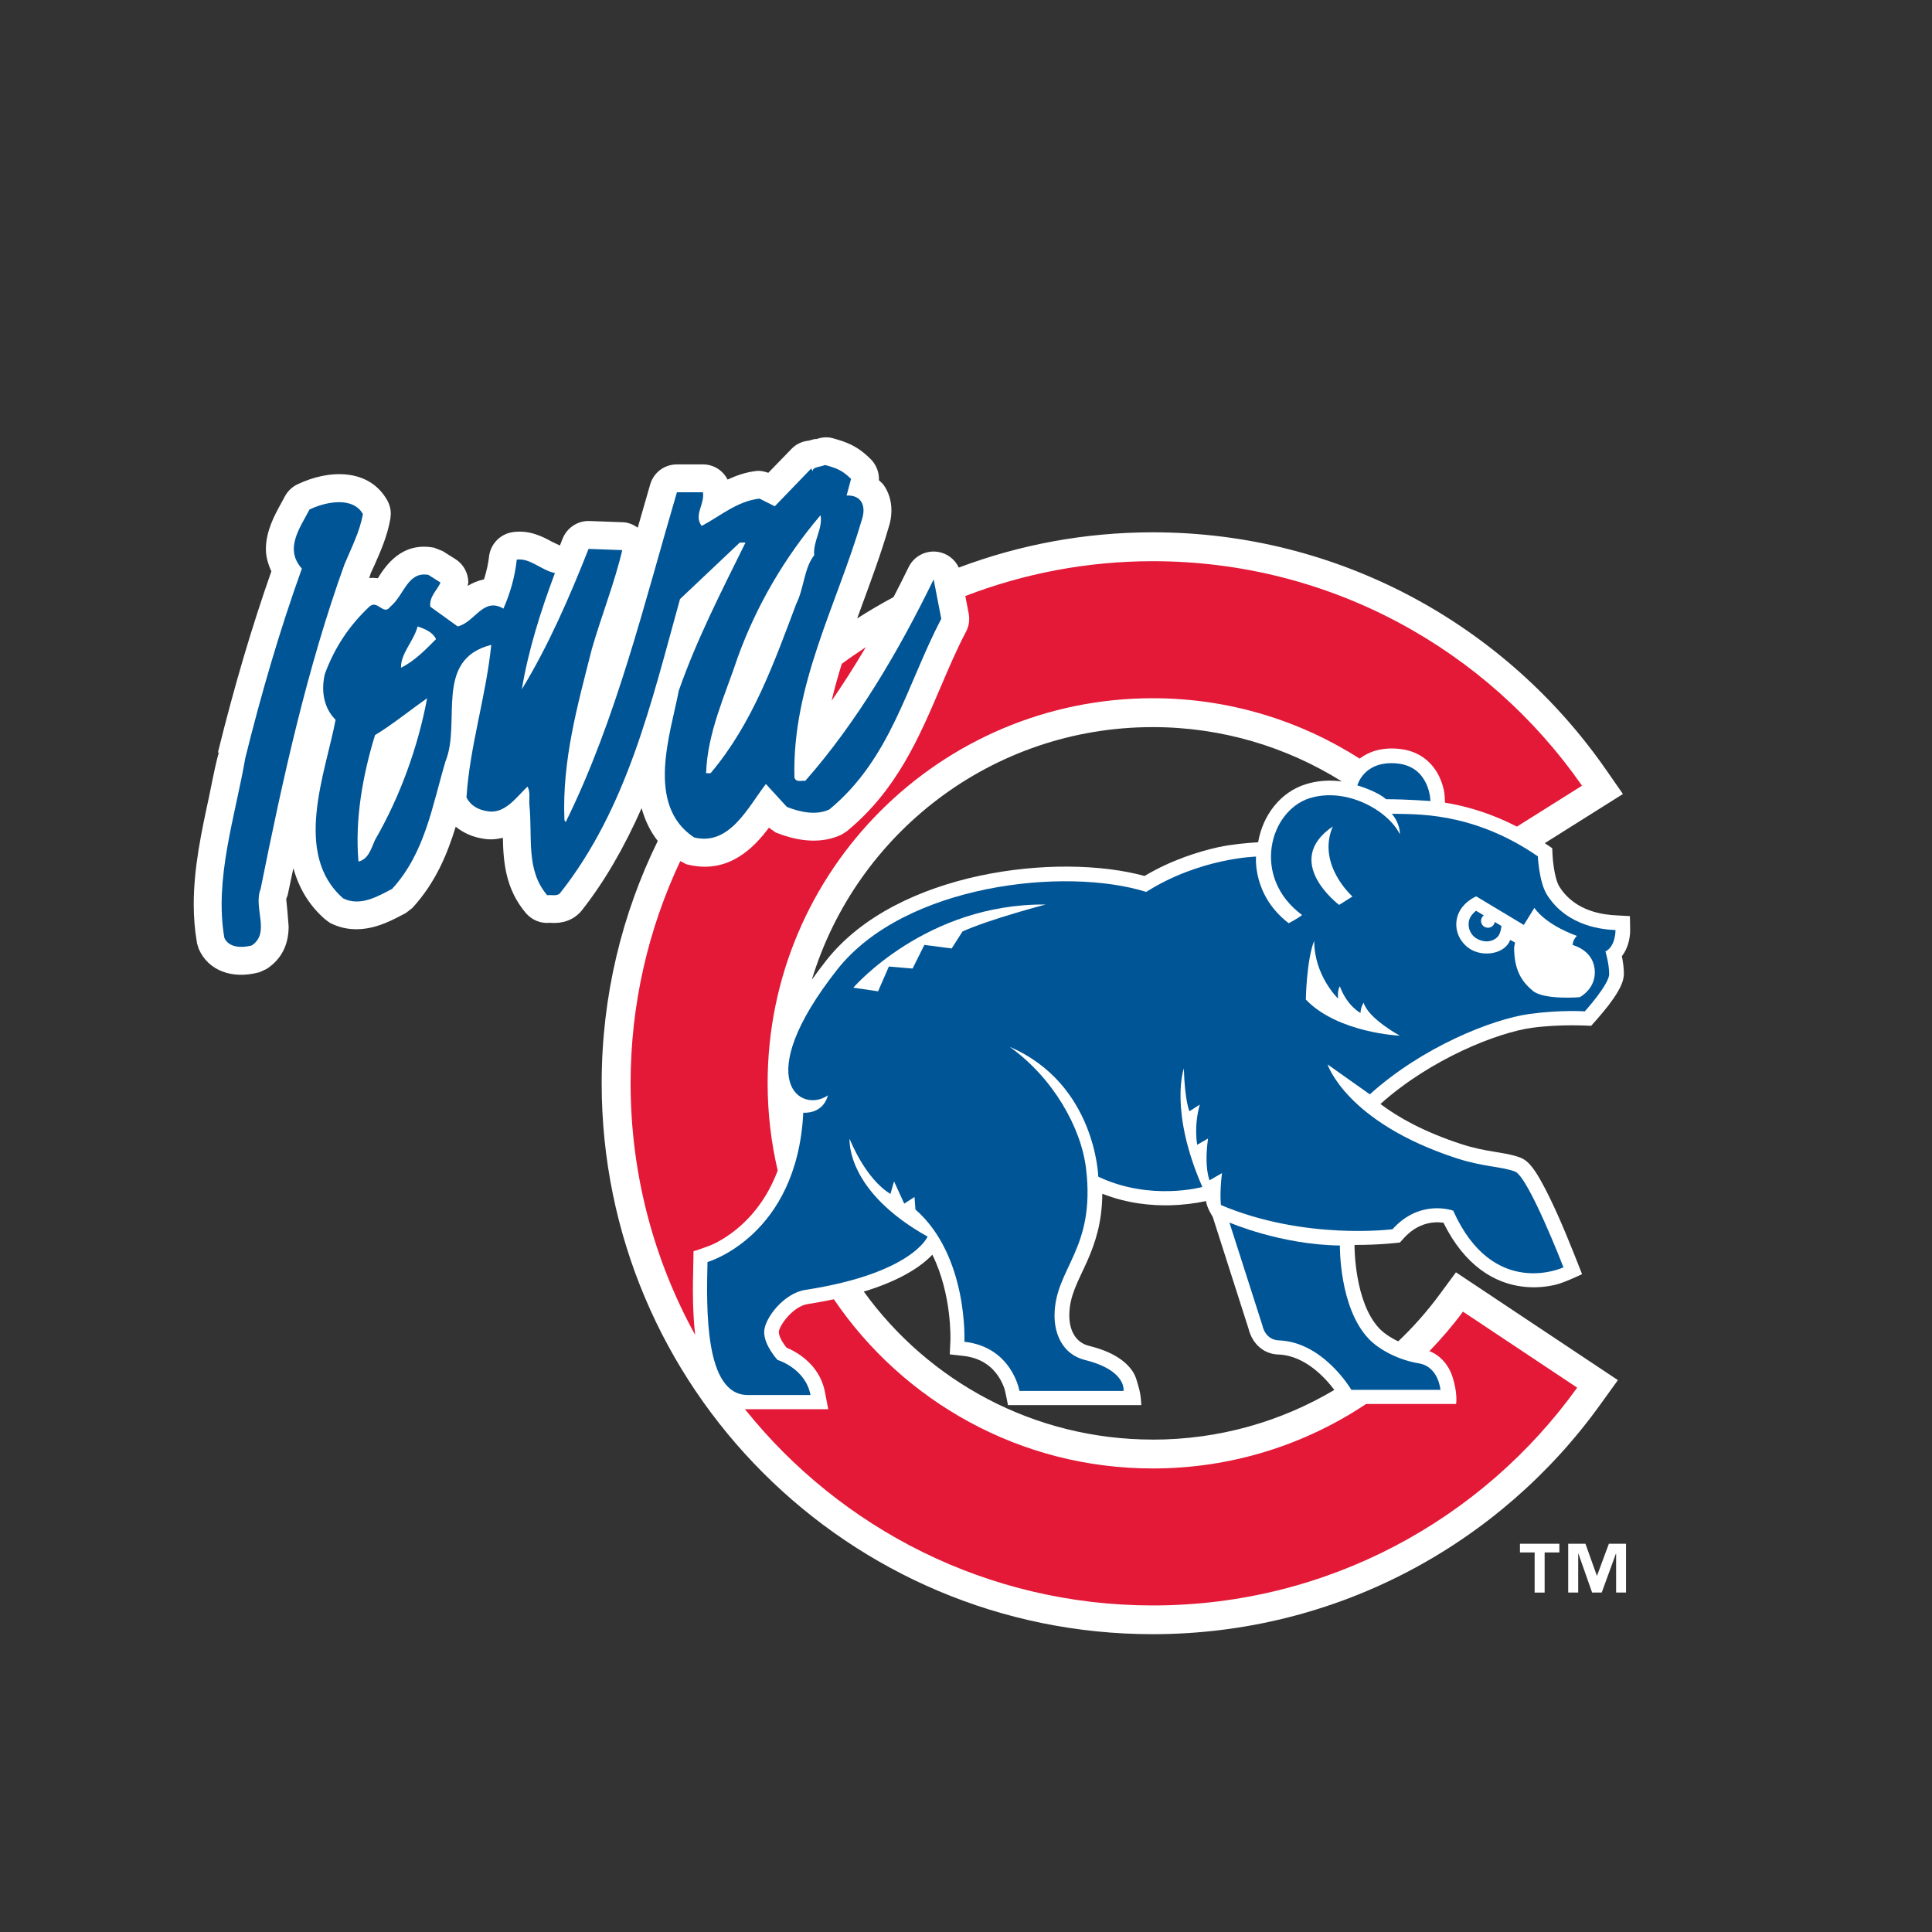
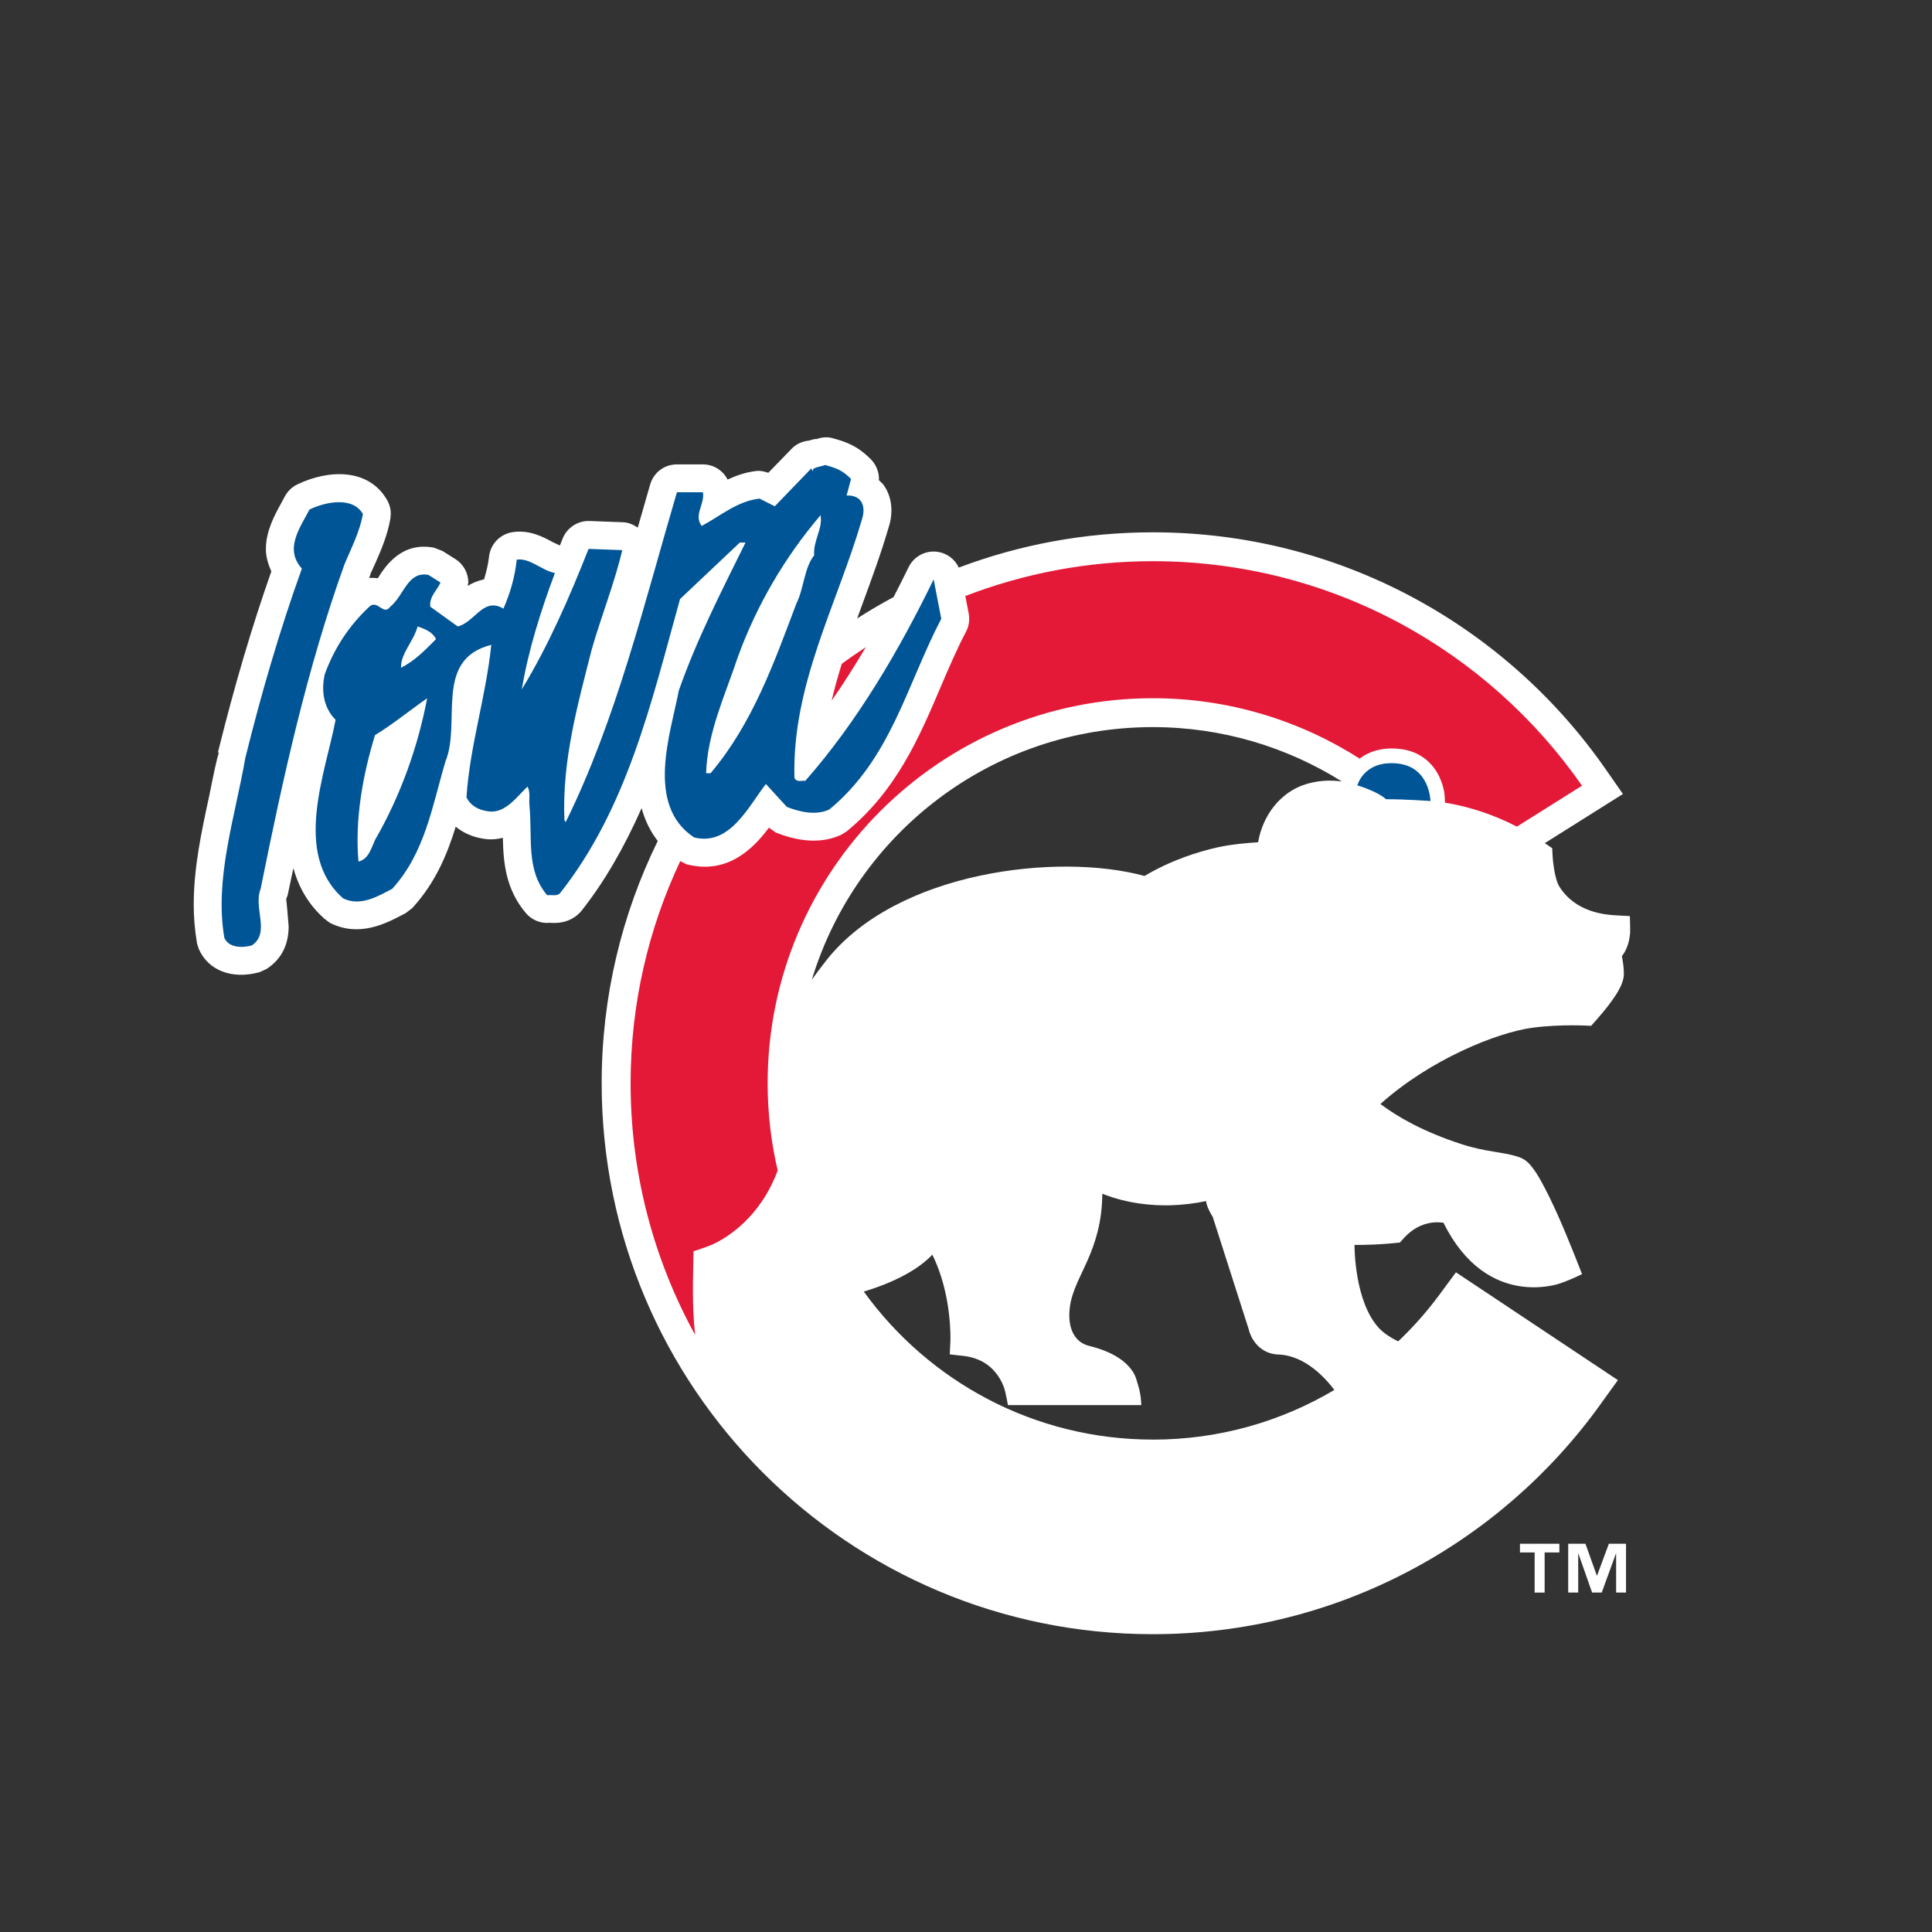
<svg xmlns="http://www.w3.org/2000/svg" id="Layer_1" version="1.1" viewBox="0 0 400 400">
  <rect x="0" y="0" width="400" height="400" fill="#333333" stroke="none" />
  <defs>
    <style>
      .st0 {
        fill-rule: evenodd;
      }

      .st0, .st1 {
        fill: #fff;
      }

      .st2 {
        fill: #005596;
      }

      .st3 {
        fill: #e31937;
      }
    </style>
  </defs>
  <g>
    <path class="st1" d="M337.45,189.67l-2.75-.15c-2.33-.12-8.45-.6-11.82-5.91-1.16-1.83-1.43-6.27-1.44-6.51l-.07-1.49-1.22-.83c-.11-.07-.21-.14-.32-.21l16.18-10.18-3.57-5.13c-20.62-29.63-54.92-49.05-93.77-49.05-14.14,0-27.67,2.59-40.16,7.3-.82-1.75-2.48-3.01-4.45-3.27-2.46-.33-4.86.96-5.95,3.2-1.03,2.12-2.07,4.17-3.11,6.18-2.57,1.37-5.08,2.85-7.53,4.42.35-.96.68-1.91,1.05-2.88,1.91-5.22,3.89-10.56,5.46-15.96.38-1.13.58-2.33.58-3.51,0-2.05-.6-3.94-1.75-5.47,0,0-.43-.4-.86-.82,0-.08.03-.23.03-.23,0-1.52-.62-3.02-1.69-4.09-2.81-2.8-4.97-3.55-7.94-4.37-1.15-.32-2.33-.16-3.46.24,0,0-.03-.09-.03-.09l-.3.07-.75.2-.37.1c-1.37.14-2.62.72-3.54,1.68,0,0-3.28,3.39-4.83,4.98-.8-.27-1.62-.48-2.46-.38-2.39.27-4.31,1.02-5.97,1.78-.96-1.88-2.87-3.14-5.1-3.14h-5.39c-2.6,0-4.82,1.67-5.54,4.16,0,0-1.48,5.17-2.57,8.93-.89-.61-1.88-1.06-2.98-1.11,0,0-6.98-.26-6.98-.26-2.44-.1-4.69,1.37-5.59,3.64,0,0-.28.7-.57,1.43-.13-.06-1.57-.74-1.57-.74-1.88-1.03-4.68-2.54-8.18-2.03-2.6.37-4.63,2.46-4.92,5.07-.16,1.48-.52,3.01-1.03,4.7-1.31.29-2.45.77-3.4,1.37.06-.3.14-.7.14-.7,0-1.98-1.01-3.8-2.68-4.86-.03,0-2.66-1.67-2.66-1.67l-1.73-.68-.17-.03c-6.63-1.2-9.91,3.88-11.32,6.06l.24-.3s-.22.31-.43.59c-.6-.08-1.2-.1-1.77-.04.1-.3.32-.96.32-.96l-.16.3.93-2.01c1.3-2.95,2.65-6,3.29-9.59,0,0,.09-1.02.09-1.02,0-1-.26-1.99-.76-2.86-3.77-6.6-12.04-6.39-18.57-3.26-1.13.53-2.05,1.44-2.63,2.54.02-.03-.75,1.39-.75,1.39-1.32,2.4-3.15,5.7-3.15,9.48,0,1.55.44,3.08,1.13,4.6-4.03,11.47-7.64,23.66-11,37.25-.02.1-.07.35-.07.35,0,0,.2-.13.25-.16-.48,1.33-1.01,3.93-2.05,9.09-1.58,7.3-3.2,14.8-3.2,22.4,0,2.63.2,5.26.66,7.92v.11s.35,1.12.35,1.12l.04.11c1.94,4.43,6.82,6.33,12.43,4.84l.14-.04,1.45-.66.12-.08c2.96-1.97,4.46-4.92,4.46-8.75l-.27-3.3-.2-2.02.02-.35v.04s-.19.33-.19.33l.44-1.17c.01-.06.52-2.46,1.18-5.57,1.13,4.06,3.16,7.51,6.26,10.31.01,0,.02,0,.02.02.09.07.14.18.23.25,0,0-.06-.1-.06-.12.26.25.59.49,1.13.86l.11.06.12.06c5.95,2.86,11.46-.05,14.75-1.78-.03.02.56-.29.56-.29l.14-.07,1.34-1.03.11-.12c4.8-5.26,7.2-11.21,8.9-16.74,1.6,1.3,3.54,2.18,5.89,2.51,1.29.2,2.57.12,3.87-.22.11,5.06.54,10.61,4.78,15.61,1.25,1.46,3.12,2.2,5.02,1.99.03,0,.05.02.09.02,1,.05,3.75.19,6-2.06.07-.07.37-.41.37-.41,4.73-5.98,8.81-13.02,12.47-21.28.7,2.56,1.81,4.83,3.34,6.79-7.42,15.14-11.61,32.15-11.61,50.15,0,63.01,51.08,114.08,114.08,114.08,38.19,0,72.01-18.77,92.7-47.58l3.62-5.02-33.53-22.32-3.38,4.58c-2.57,3.49-5.44,6.73-8.57,9.71-1.63-.77-3.01-1.72-3.92-2.67-5.17-5.47-5.13-16.94-5.13-17.2v-.09c5.37.02,9.4-.5,9.4-.5l.74-.83c2.3-2.55,4.68-3.22,6.43-3.34.72-.04,1.35,0,1.84.07,4.51,9.11,10.71,12.49,16.24,13.21,2.78.37,5.23.04,6.97-.37,1.85-.43,5.49-2.19,5.49-2.19,0,0-2.83-7.33-5.02-12.22-1.12-2.5-2.34-5.04-3.45-7.01-.6-1.1-1.2-2.04-1.73-2.73-.45-.6-1.31-1.68-2.54-2.15-.84-.33-1.75-.56-2.76-.77-.87-.17-1.8-.31-2.82-.49-1.87-.3-4.07-.7-6.72-1.57-7.66-2.5-13.01-5.5-16.71-8.29,10.43-9.35,24.27-14.8,31.34-15.77,6.14-.84,12.29-.41,12.29-.41,0,0,2.31-2.56,3.66-4.33.7-.93,1.41-1.94,1.94-2.87.46-.81,1.18-2.19,1.18-3.6,0-1.23-.21-2.57-.42-3.63.8-1.01,1.2-2.13,1.4-2.91.17-.68.25-1.31.3-1.77.05-.52-.04-3.63-.04-3.63ZM277.8,161.79c-2.44-.33-4.98-.2-7.44.57-5.27,1.63-8.93,6.44-9.88,12.02-2.28.14-5.54.43-8.2,1.01-4.23.94-9.78,2.68-15.32,5.97-17.72-4.87-51.26-1.1-65.9,17.5-1.08,1.37-2.07,2.7-2.98,3.98,9.19-30.27,37.31-52.3,70.59-52.3,14.37,0,27.79,4.14,39.14,11.25ZM238.67,298.05c-24.63,0-46.43-12.09-59.83-30.64,8.04-2.44,12.15-5.48,14.19-7.64,4.11,8.28,3.75,17.74,3.74,17.84l-.13,2.8,2.78.31c3.91.43,6.03,2.39,7.26,4.2.63.94,1.02,1.86,1.26,2.54.2.58.75,3.45.75,3.45h27.6s0-2.07-.66-4.13c-.25-.8-.45-1.85-1.17-2.91-1.46-2.15-4.21-4.05-9-5.23-2.84-.71-4.07-3.29-4.07-6.28,0-2,.43-3.71,1.1-5.47.76-1.96,1.75-3.84,2.67-5.93,1.58-3.61,3.02-7.85,3.06-13.81,5.22,2.06,10.28,2.49,14.14,2.39,2.4-.06,5.14-.39,7.33-.87.15,1.36,1.39,3.26,1.39,3.26l7.43,23.21c.04.16.1.38.18.65.16.45.41,1.07.83,1.71.87,1.36,2.53,2.85,5.19,2.94,5.52.21,9.73,4.9,11.55,7.33-11.01,6.54-23.87,10.29-37.6,10.29Z" />
    <path class="st2" d="M296.16,165.85s-.09-7.16-6.96-7.79c-6.87-.63-8.17,4.55-8.17,4.55,0,0,4.08,1.18,5.93,2.86,4.39,0,9.19.38,9.19.38h0Z" />
-     <path class="st2" d="M254.54,253.11l6.83,21.32s.5,2.97,3.41,3.08c9.23.34,15,10.24,15,10.24h18.45s-.37-4.79-4.46-5.48c-4.09-.67-8.16-2.73-10.41-5.1-6.15-6.49-5.95-19.3-5.95-19.3-12.29-.16-22.87-4.76-22.87-4.76h0Z" />
-     <path class="st2" d="M334.48,192.56c-2.32-.11-9.94-.59-14.19-7.3-1.66-2.64-1.9-7.97-1.9-7.97-13.82-9.5-25.81-8.65-30.23-8.81,1.83,2.16,1.66,4.24,1.66,4.24-2.41-4.91-11.05-9.81-18.64-7.47-8.32,2.57-12.2,16.35-1.59,24.2-1.09.83-2.78,1.69-2.78,1.69-7.55-5.77-6.76-13.79-6.76-13.79,0,0-11.64.27-22.74,7.31-16.64-5.23-50.02-1.65-63.99,16.1-18.12,23.04-7.46,29.86-1.91,26.02,0,0,0,0,0,0-1.08,4.02-5.1,3.59-5.1,3.59-1.28,25.6-19.83,30.92-19.83,30.92-.22,9.61-.64,27.53,8.32,27.53h13.01c-1.07-5.55-6.83-7.26-6.83-7.26,0,0-2.77-2.99-2.77-5.76s4.02-8.05,8.52-8.74c22.19-3.42,25.32-11.03,25.32-11.03-16.62-9.3-16.19-19.62-16.15-20.26.18.45,3.28,8.28,8.46,11.42.36-1.38.75-2.59.75-2.59l2.1,4.6,2.13-1.38.19,2.59c10.96,9.6,10.14,27.39,10.14,27.39,9.87,1.1,11.4,10.18,11.4,10.18h21.54s.75-4.23-7.95-6.4c-4.78-1.19-6.33-5.54-6.33-9.17,0-9.84,8.56-13.62,6.52-30.5-1.03-8.51-6.84-18.77-15.8-25.17,17.81,7.67,18.34,26.88,18.34,26.88,10.78,5.12,21.54,2.13,21.54,2.13-6.93-15.89-3.83-24.53-3.83-24.53.21,6.93,1.17,8.85,1.17,8.85l2.13-1.38c-1.28,4.59-.53,8.32-.53,8.32l2.24-1.29c-.85,6.08.32,8.65.32,8.65l2.57-1.49c-.53,4.26-.22,6.61-.22,6.61,17.39,7.36,35.52,5.01,35.52,5.01,5.76-6.4,12.57-3.84,12.57-3.84,8.32,18.56,22.83,11.73,22.83,11.73,0,0-7.26-18.76-10.03-19.83-2.77-1.07-6.51-.93-12.15-2.77-22.82-7.46-26.66-19.41-26.66-19.41l8.75,6.19c10.87-9.81,25.34-15.58,33.05-16.64,6.5-.89,11.46-.54,11.46-.54,0,0,5.04-5.57,5.04-7.72s-.77-4.68-.77-4.68c2.14-1.07,2.08-4.43,2.08-4.43Z" />
    <path class="st1" d="M216.53,187.27c-24.84-.24-39.86,17.22-39.86,17.22l5.13.75,2.23-5.13,4.91.42,2.44-4.9,5.65.74,2.25-3.52c5.65-2.56,17.25-5.59,17.25-5.59h0Z" />
-     <path class="st1" d="M275.95,171.09c-3.41,7.91,4.06,14.52,4.06,14.52l-2.76,1.74s-11.98-8.99-1.3-16.25h0Z" />
    <path class="st1" d="M272.1,194.75c-1.61,3.99-1.74,12.2-1.74,12.2,6.63,6.93,19.46,7.48,19.46,7.48,0,0-6.54-3.55-7.49-6.83-.66.98-.65,2.12-.65,2.12,0,0-2.76-1.4-4.28-5.52-.55.84-.37,2.54-.37,2.54,0,0-4.94-4.7-4.94-11.98h0Z" />
    <path class="st0" d="M310.86,191.7c-.03.48-.21,1.37-.58,1.98-.48.79-2.25,1.91-4.51.66-1.38-.77-1.95-2.37-1.62-3.75.23-.91.88-1.59,1.45-2.03l1.6.96c-.34.26-.57.68-.57,1.13,0,.8.64,1.43,1.43,1.43.72,0,1.31-.52,1.41-1.2l1.38.83h0ZM313.67,195.14l-.99-.54c-1.14,2.97-5.62,3.56-8.26,1.91-2.24-1.39-3.37-4.01-2.74-6.52.76-3.11,3.95-4.41,3.95-4.41l9.86,5.92,2.18-3.53c2.7,3.77,8.81,5.79,8.81,5.79,0,0-.83.77-.89,1.87.36.17,4.6,1.22,4.6,5.73,0,3.49-3.12,5.1-3.12,5.1,0,0-7.38.61-9.7-1.31-2.32-1.93-3.89-4.27-3.89-9.05l.2-.95h0Z" />
    <path class="st1" d="M140.59,178.25s-.11-.09-.21-.16c.04.03.08.08.12.11l.09.06h0Z" />
    <path class="st1" d="M140.38,178.08s-.07-.07-.12-.11l-.03-.02s.08.06.15.12h0Z" />
    <g>
      <path class="st3" d="M161.01,242.33c-1.35-5.81-2.08-11.83-2.08-18.04,0-44.03,35.7-79.73,79.74-79.73,15.77,0,30.45,4.61,42.83,12.5,1.83-1.4,4.45-2.36,8.05-2.03,4.7.43,7.25,3.24,8.47,5.84.59,1.25.88,2.44,1.02,3.3.06.37.1,1.17.13,2.02.4.06.79.13,1.2.2,4.03.77,8.7,2.18,13.69,4.75l13.48-8.47c-19.56-28.09-52.06-46.48-88.86-46.48-13.69,0-26.77,2.57-38.82,7.21l.7,3.63c.24,1.29.05,2.63-.56,3.76-1.93,3.67-3.62,7.64-5.26,11.48-4.48,10.5-9.12,21.35-19.34,29.77l-.08.07-1.01.64-.1.06c-3.74,1.77-8.38,1.63-13.44-.39l-.18-.06s-.88-.62-1.39-1c-3.03,4.05-8.36,9.76-16.89,7.62h-.1s-.8-.4-1.37-.7c-6.58,13.96-10.28,29.55-10.28,46.01,0,18.89,4.86,36.63,13.36,52.09-.24-2.18-.37-4.46-.43-6.68-.07-3.07,0-6.04.06-8.48l.04-2.17s3.06-.93,4.5-1.67c1.56-.79,3.67-2.1,5.83-4.14,2.56-2.41,5.23-5.92,7.1-10.91Z" />
      <path class="st3" d="M174.28,137.44c-.79,2.57-1.52,5.11-2.1,7.64,2.41-3.48,4.76-7.18,7.08-11.1-1.69,1.12-3.36,2.26-4.98,3.46Z" />
-       <path class="st3" d="M295.93,279.73c2.31.91,3.65,2.7,4.35,4.2.42.9.64,1.76.79,2.37.69,2.7.4,4.38.4,4.38h-18.64c-12.64,8.43-27.83,13.35-44.16,13.35-27.47,0-51.68-13.89-66.03-35.03-1.67.36-3.46.68-5.39.99-3.16.48-6,4.6-6,5.79,0,1.04.99,2.48,1.58,3.23l.34.15c.69.31,1.63.78,2.62,1.49,1.96,1.4,4.29,3.8,5.01,7.57l.68,3.55h-16.62c-.23,0-.43-.03-.65-.04,19.82,24.77,50.27,40.66,84.47,40.66,36.2,0,68.23-17.78,87.86-45.09l-23.65-15.74c-2.12,2.89-4.46,5.6-6.94,8.17Z" />
    </g>
    <path class="st2" d="M75.14,106.41c-.66,3.69-2.37,6.97-3.81,10.4-7.77,21.58-12.77,44.33-17.37,67.23-1.57,3.95,2.1,9.08-1.84,11.71-1.98.52-4.74.52-5.67-1.58-2.11-12.23,2.25-25.13,4.34-37.24,3.29-13.29,7.12-26.45,11.71-39.21-3.68-4.08-.4-8.42,1.58-12.23,3.29-1.59,8.94-2.76,11.05.92h0Z" />
    <path class="st2" d="M193.3,119.96c-7.11,14.61-15.79,29.46-26.58,41.71-.79-.13-1.84.4-2.24-.66-.52-19.22,8.81-35.79,13.96-53.42.92-2.76,0-5.13-3.16-5l.92-3.43c-1.84-1.83-3.02-2.24-5.39-2.89-.79.4-2.77.4-2.5,1.31-.13-.26-.4-.4-.27-.67l-7.63,7.91-3.16-1.59c-4.61.52-8.03,3.56-11.97,5.66-1.72-2.24.66-4.47.26-6.97h-5.39c-6.71,22.76-12.5,46.97-23.03,68.29l-.26-.4c-.53-12.37,2.76-23.94,5.66-35.39,1.97-6.85,4.74-13.82,6.31-20.52l-6.97-.26c-3.95,9.99-8.29,19.99-13.82,29.08,1.32-8.03,3.94-16.32,6.85-24.08-2.77-.53-5.14-3.17-7.9-2.77-.39,3.56-1.32,6.84-2.76,10.14-4.22-2.5-5.93,2.89-9.48,3.68l-5.66-4.08c-.26-2.11,1.45-3.43,2.11-5l-2.5-1.59c-4.33-.78-5,4.21-7.89,6.59-1.45,1.97-2.64-1.58-4.35,0-4.21,3.95-7.23,8.55-9.21,13.95-.79,3.42-.27,6.97,2.23,9.47-2.1,11.05-8.94,27.77,1.58,36.98,3.55,1.71,7.11-.4,10.13-1.98,6.85-7.5,8.3-17.23,11.06-26.45,3.28-8.03-2.5-21.05,9.46-24.07-1.05,10.52-4.47,21.06-5.13,31.58.92,1.84,2.63,2.63,4.48,2.89,3.54.53,5.92-3.02,8.16-5.13.65,1.19.26,2.63.39,3.81.67,6.84-.79,13.42,3.68,18.69.92-.13,1.98.26,2.64-.4,13.94-17.63,18.94-39.6,24.86-60.92l12.38-11.7h1.18c-5,10.13-10.13,20.12-13.81,30.65-1.71,8.95-6.97,23.68,3.16,30.4,7.37,1.84,11.19-6.32,14.87-11.06l4.34,4.74c2.64,1.05,6.05,1.84,8.81.52,12.76-10.52,16.06-25.91,23.16-39.47l-1.58-8.16h0ZM77.64,173.91c-.78,1.71-1.31,3.95-3.42,4.47-.78-8.81.92-18.03,3.42-26.18,3.69-2.24,7.38-5.26,10.79-7.63-1.84,9.86-5.53,20.26-10.79,29.34h0ZM83.03,138.25c-.13-2.89,2.64-5.52,3.43-8.55,1.57.53,3.16,1.19,3.81,2.63-2.1,2.11-4.35,4.47-7.24,5.92h0ZM147.12,160.09h-.93c.26-8.42,3.95-16.18,6.58-24.08,3.82-10.53,9.61-20.53,17.11-29.34.53,2.77-1.57,5.27-1.31,8.29-2.1,2.64-2.1,6.83-3.69,10-4.61,12.23-9.08,24.86-17.76,35.12h0Z" />
  </g>
  <path class="st1" d="M322.84,321.42h-3.04v8.31h-2.07v-8.31h-3.04v-1.8h8.16v1.8ZM336.66,329.72h-2.06v-8.04h-.05l-2.93,8.04h-1.99l-2.83-8.04h-.05v8.04h-2.07v-10.1h3.57l2.36,6.6h.04l2.45-6.6h3.55v10.1Z" />
</svg>